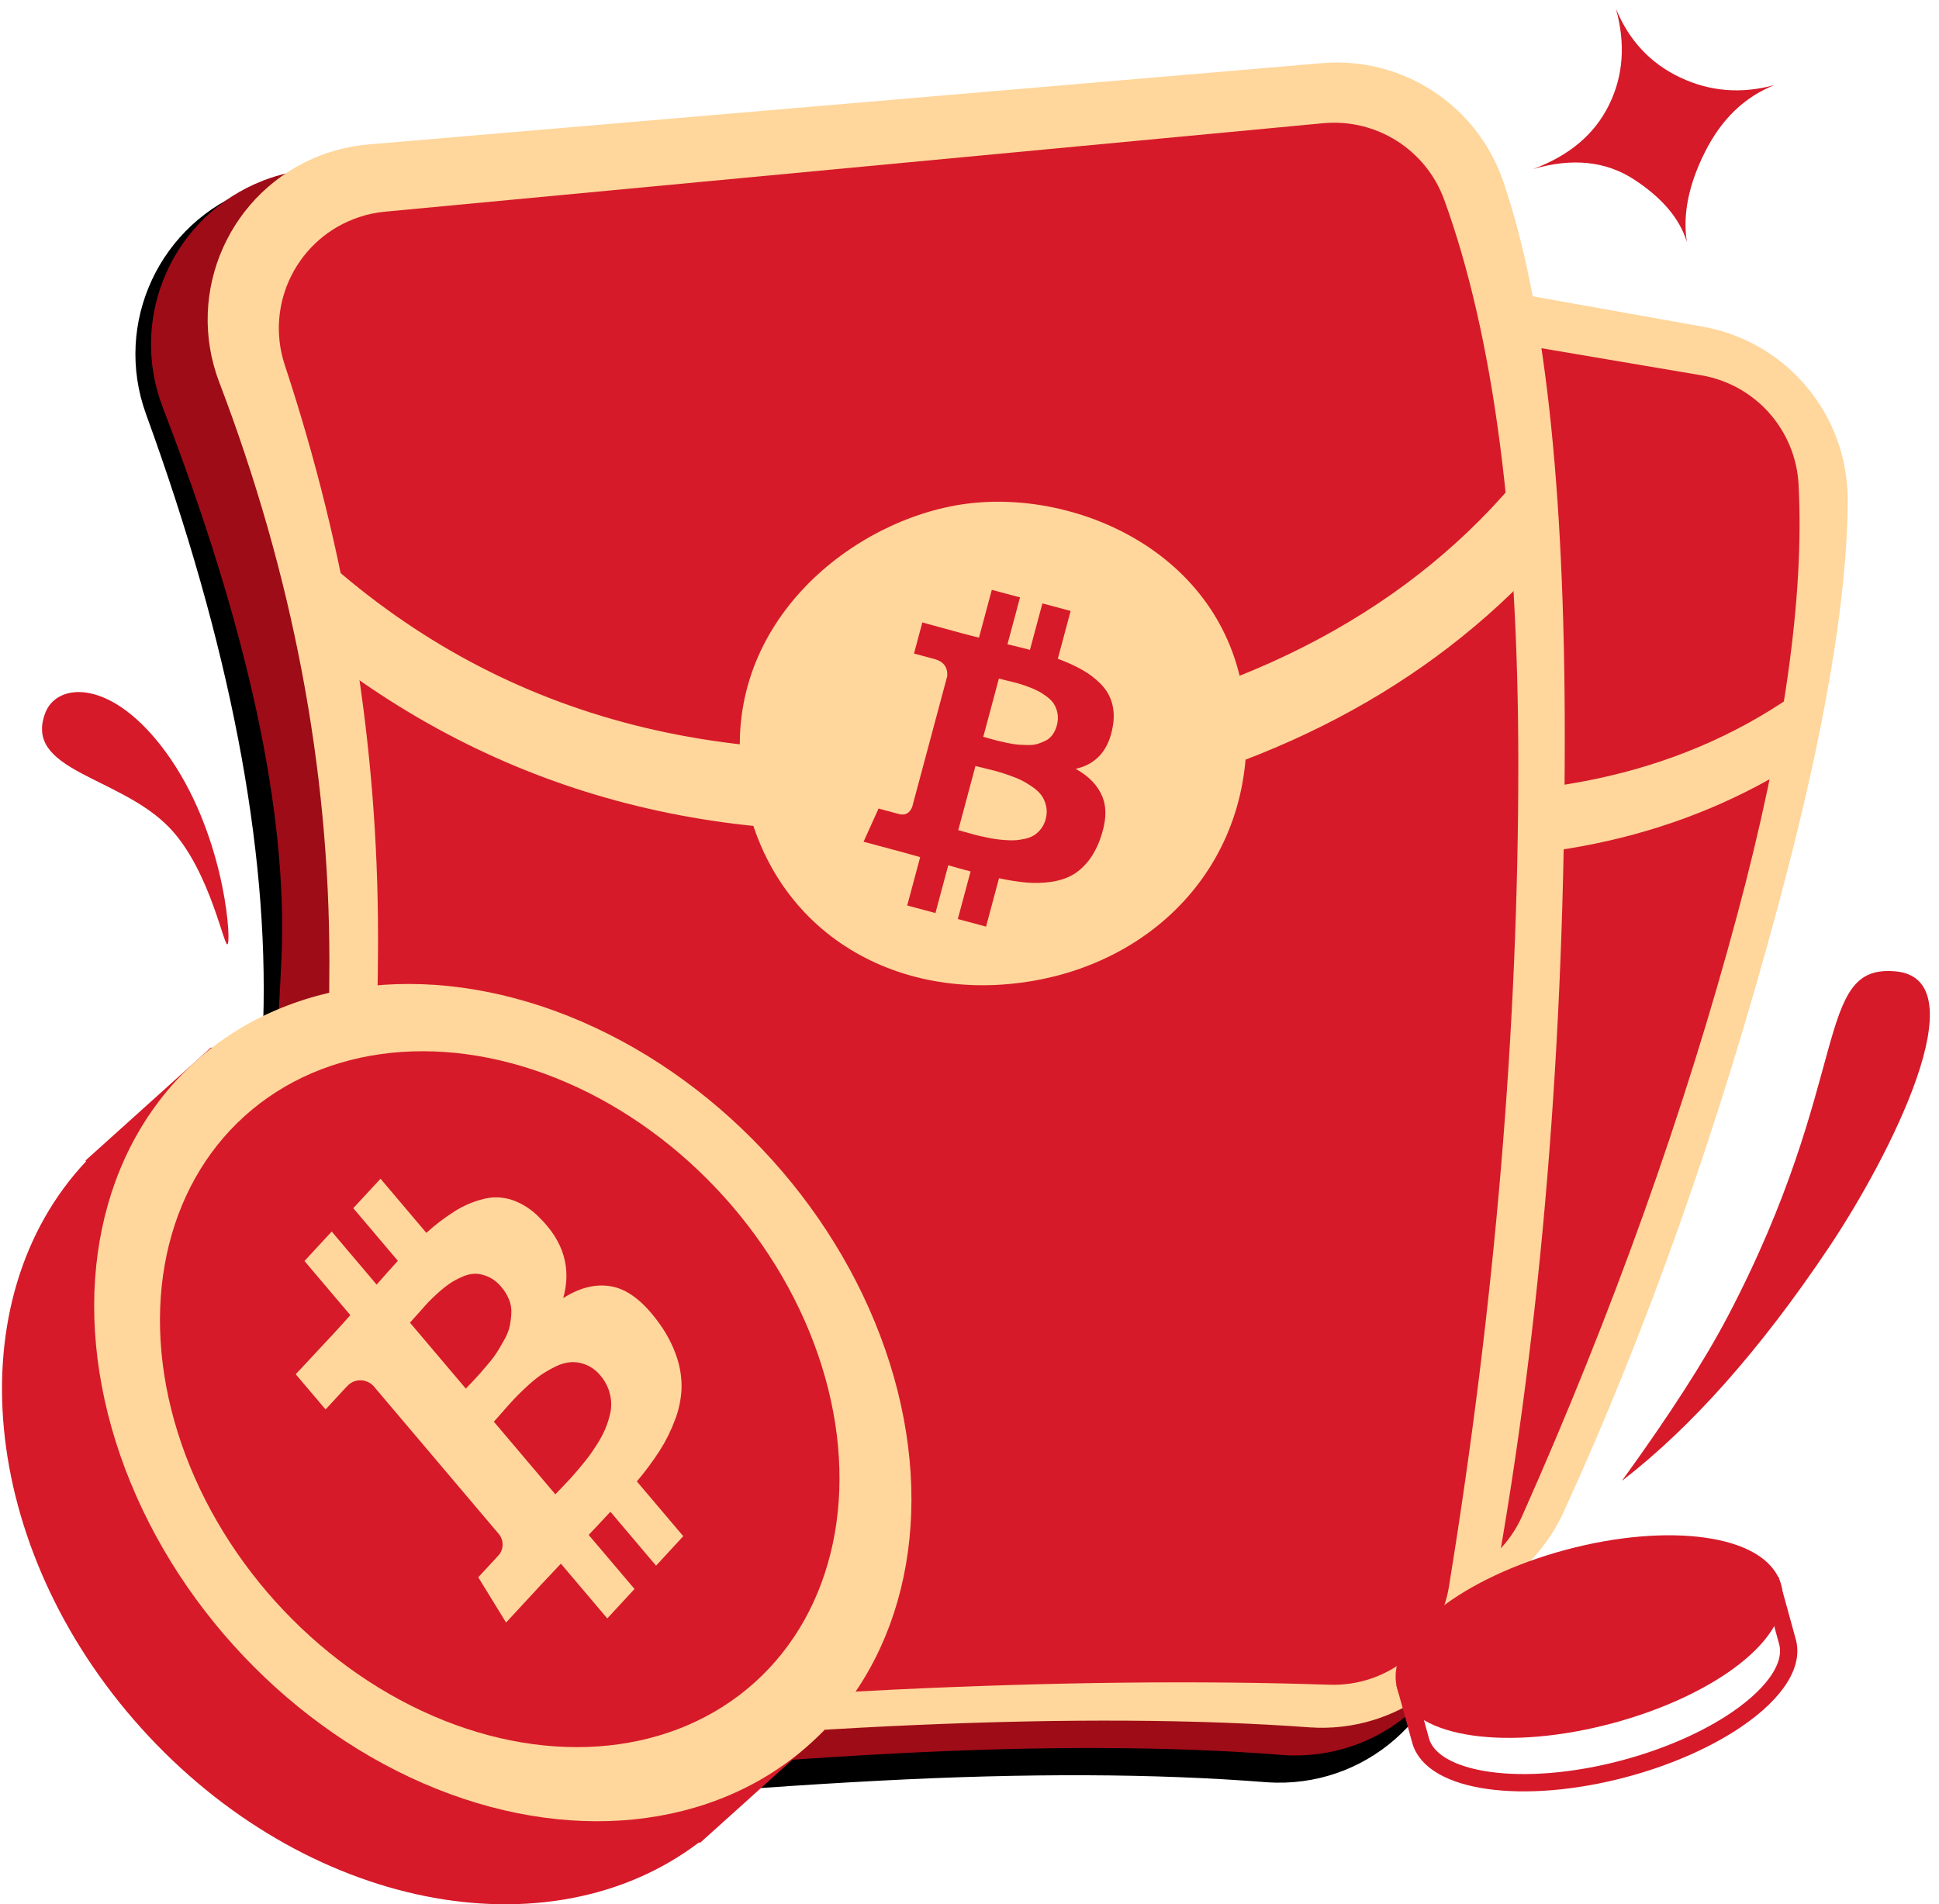
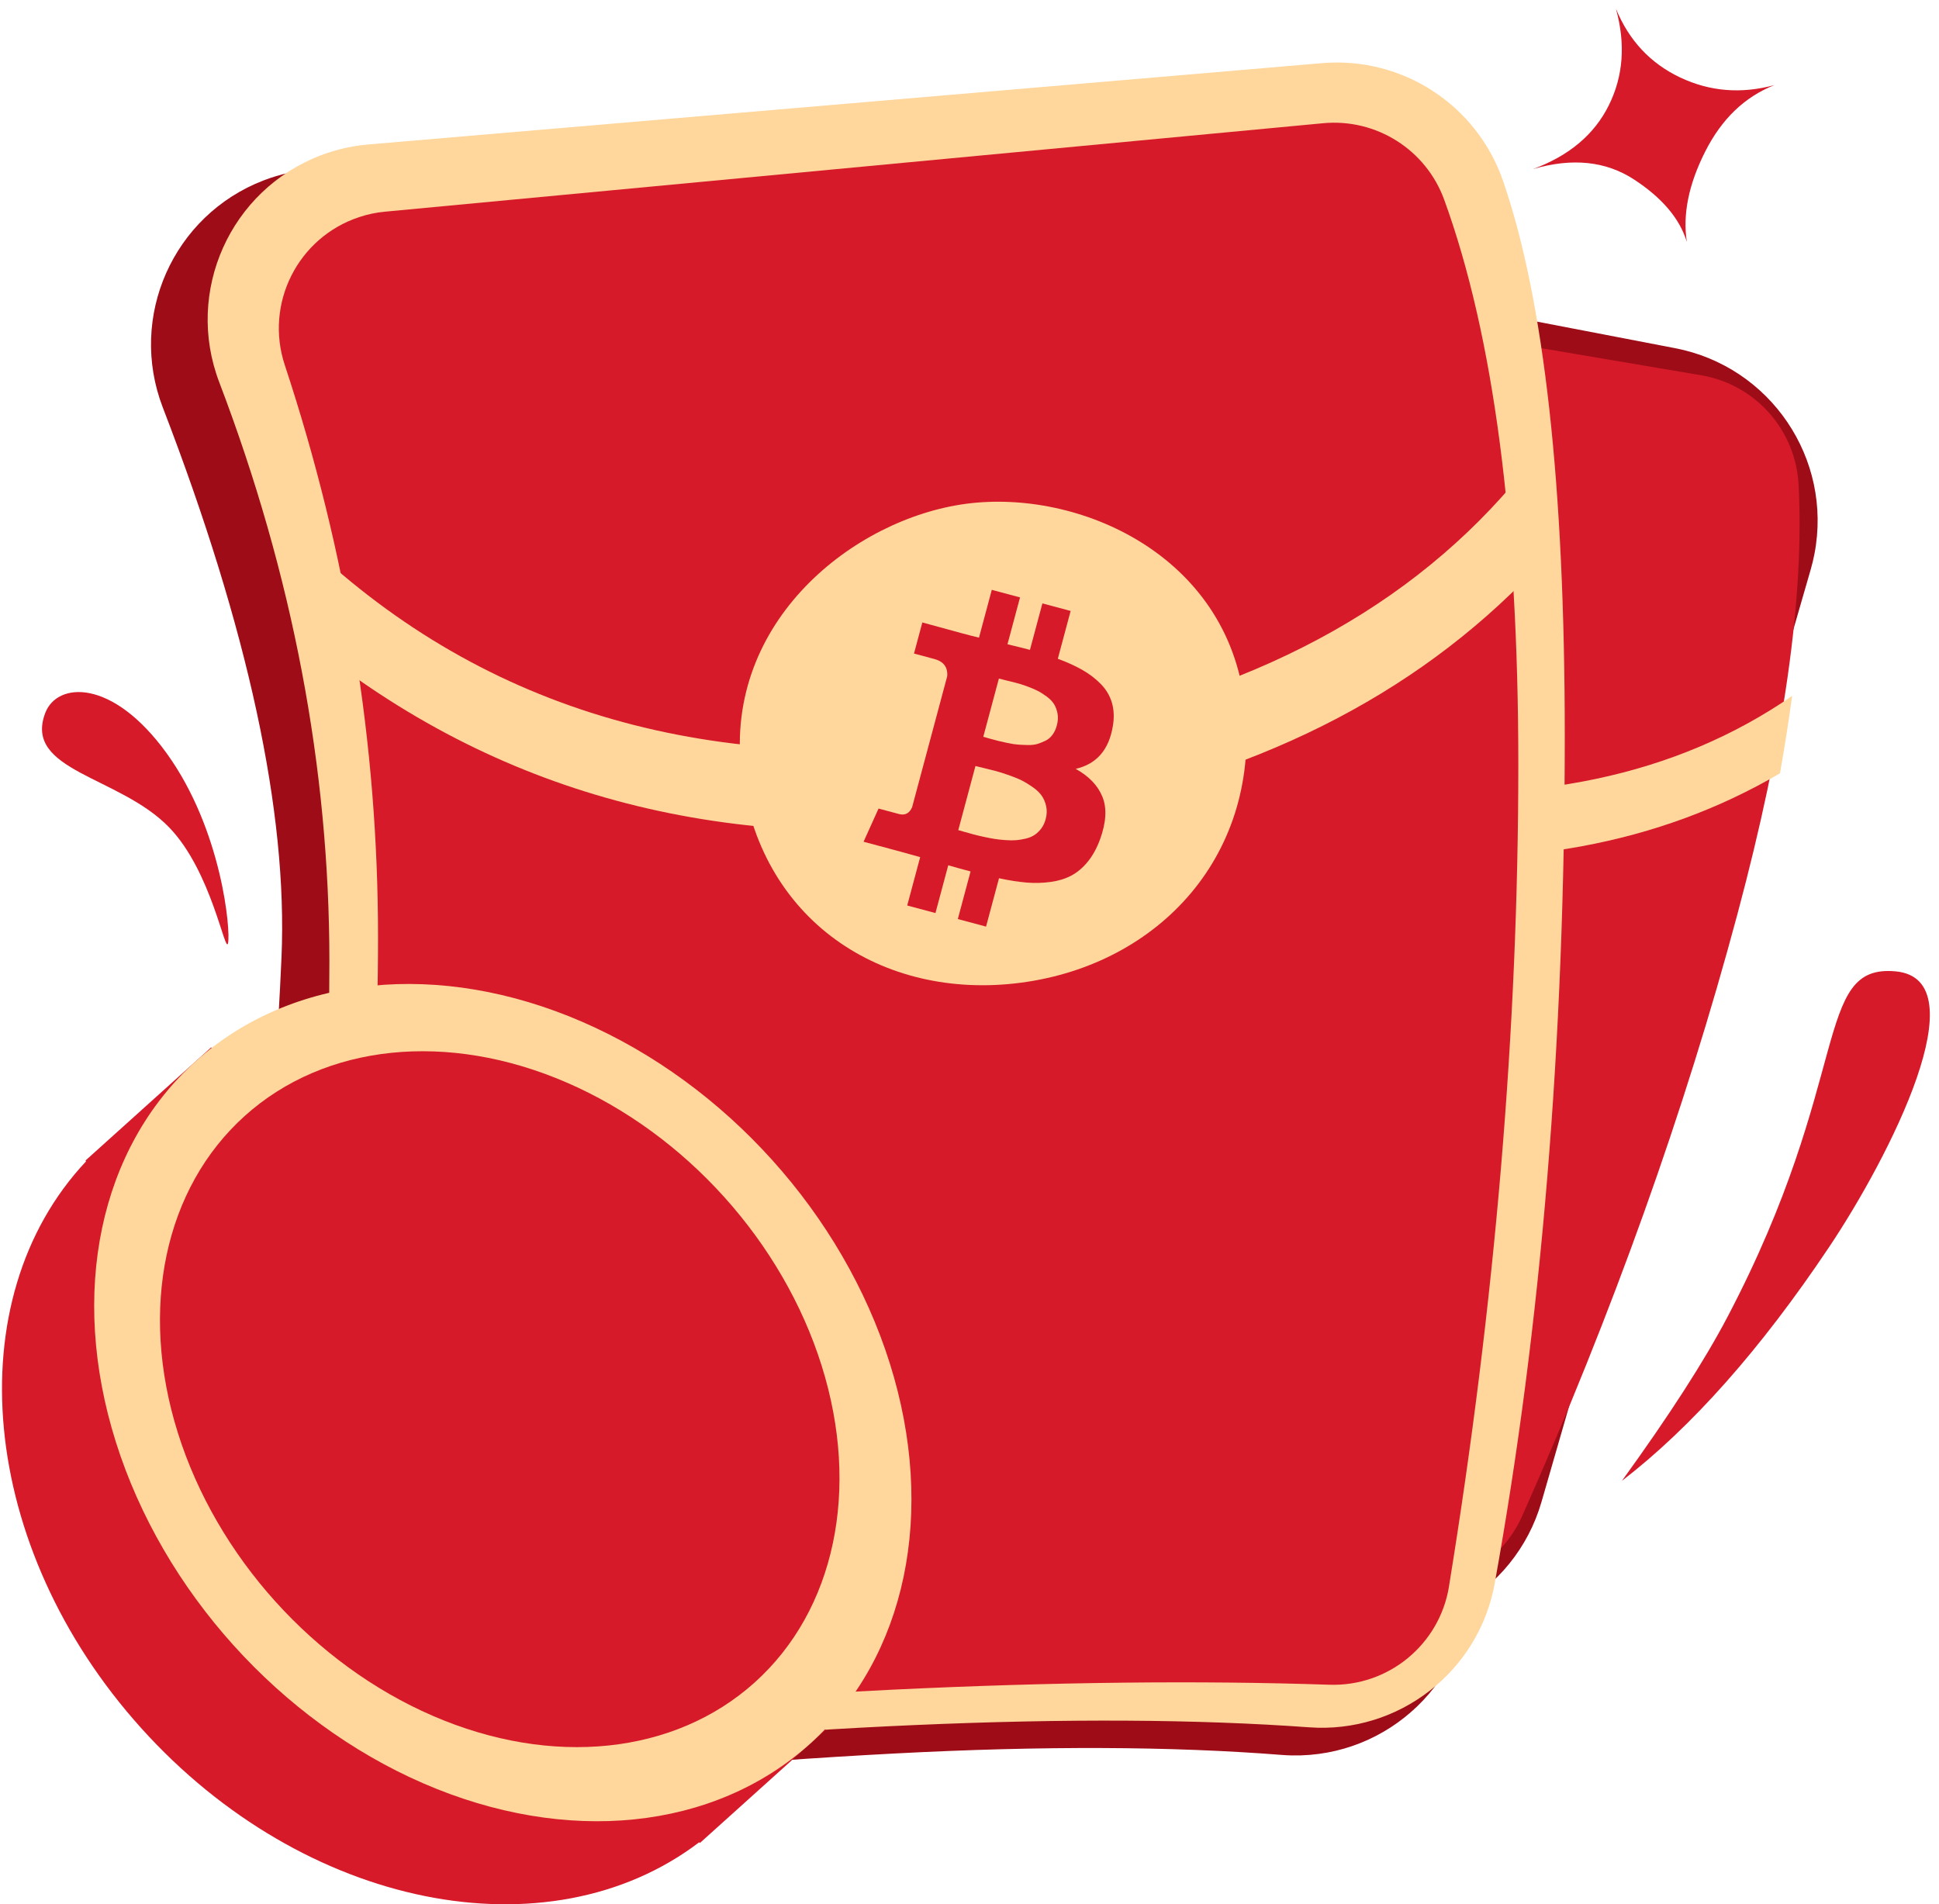
<svg xmlns="http://www.w3.org/2000/svg" xmlns:xlink="http://www.w3.org/1999/xlink" width="56px" height="55px" viewBox="0 0 56 55" version="1.1">
  <title>编组 6</title>
  <defs>
    <path d="M13.261,-1.10999728e-13 C18.699,-1.10999728e-13 23.372,2.584 25.418,6.282 L26.522,6.282 L26.522,11.168 L26.493,11.169 C26.038,16.626 20.287,20.94 13.261,20.94 C6.234,20.94 0.484,16.626 0.029,11.169 L1.3274118e-14,11.168 L1.3274118e-14,6.282 L1.104,6.282 C3.15,2.584 7.823,-1.10999728e-13 13.261,-1.10999728e-13 Z" id="path-1" />
    <path d="M13.261,3.05707356e-13 C18.699,3.05707356e-13 23.372,2.584 25.418,6.282 L26.522,6.282 L26.522,11.168 L26.493,11.169 C26.038,16.626 20.287,20.94 13.261,20.94 C6.234,20.94 0.484,16.626 0.029,11.169 L4.70058004e-13,11.168 L4.70058004e-13,6.282 L1.104,6.282 C3.15,2.584 7.823,3.05707356e-13 13.261,3.05707356e-13 Z" id="path-3" />
  </defs>
  <g id="页面-1" stroke="none" stroke-width="1" fill="none" fill-rule="evenodd">
    <g id="5.2专业版" transform="translate(-316, -422)">
      <g id="编组-6" transform="translate(309, 420.005)">
        <rect id="矩形" fill="#D8D8D8" opacity="0" x="6.076" y="0" width="57.29" height="61.368" />
        <g id="编组-28" transform="translate(0, 0.93)">
          <g id="编组-13" transform="translate(40.092, 27.476) rotate(15) translate(-40.092, -27.476) translate(22.517, 6.633)">
            <g id="编组-24" transform="translate(-0, 0)">
              <path d="M6.963,3.197 L27.521,1.718 C30.317,1.517 32.746,3.621 32.947,6.417 C32.958,6.57 32.962,6.724 32.959,6.878 L32.42,34.898 C32.367,37.7 30.053,39.93 27.251,39.877 C27.185,39.876 27.119,39.874 27.053,39.87 C24.722,39.735 22.071,39.746 19.099,39.902 C15.97,40.067 12.885,40.33 9.846,40.692 L9.846,40.692 C7.063,41.024 4.538,39.036 4.207,36.252 C4.154,35.81 4.16,35.362 4.224,34.921 C4.93,30.049 5.171,25.645 4.945,21.708 C4.727,17.916 3.921,13.981 2.526,9.904 C1.618,7.252 3.032,4.366 5.684,3.458 C6.097,3.316 6.527,3.229 6.963,3.197 Z" id="矩形" fill="#000000" />
              <path d="M7.549,2.568 L28.107,1.089 C30.902,0.888 33.332,2.991 33.533,5.787 C33.544,5.941 33.548,6.095 33.545,6.249 L33.005,34.268 C32.953,37.071 30.639,39.3 27.836,39.248 C27.77,39.247 27.704,39.244 27.638,39.241 C25.308,39.106 22.657,39.117 19.685,39.273 C16.556,39.438 13.471,39.701 10.432,40.063 L10.432,40.063 C7.649,40.394 5.124,38.406 4.792,35.623 C4.74,35.181 4.745,34.733 4.81,34.292 C5.516,29.42 5.756,25.015 5.531,21.079 C5.313,17.287 4.507,13.352 3.112,9.275 C2.204,6.623 3.618,3.737 6.27,2.829 C6.683,2.687 7.113,2.599 7.549,2.568 Z" id="矩形" fill="#9E0C18" />
-               <path d="M8.837,1.978 L28.722,0.282 C31.176,0.073 33.424,1.656 34.057,4.035 C34.786,6.784 35.15,10.694 35.15,15.767 C35.15,22.47 34.666,28.679 33.697,34.396 L33.697,34.396 C33.265,36.945 30.986,38.761 28.405,38.615 C26.015,38.48 23.256,38.481 20.128,38.617 C17.167,38.746 14.209,38.984 11.254,39.331 L11.254,39.331 C8.471,39.659 5.949,37.667 5.621,34.883 C5.569,34.437 5.576,33.985 5.642,33.54 C6.289,29.216 6.612,25.027 6.612,20.972 C6.612,16.876 5.9,12.787 4.476,8.705 C3.553,6.058 4.951,3.164 7.598,2.242 C7.998,2.103 8.415,2.014 8.837,1.978 Z" id="矩形" fill="#FFD69B" />
              <path d="M8.737,3.565 L29.039,1.65 C30.614,1.502 32.081,2.466 32.571,3.969 C33.575,7.053 34.077,11.203 34.077,16.419 C34.077,22.326 33.575,28.458 32.571,34.813 L32.571,34.813 C32.306,36.492 30.836,37.713 29.137,37.667 C26.28,37.589 23.122,37.632 19.665,37.796 C16.487,37.948 13.3,38.193 10.105,38.532 L10.105,38.532 C8.246,38.728 6.581,37.38 6.386,35.522 C6.353,35.213 6.363,34.901 6.416,34.595 C7.295,29.469 7.735,24.739 7.735,20.406 C7.735,16.198 7.097,12.043 5.822,7.94 C5.267,6.155 6.263,4.259 8.047,3.703 C8.272,3.633 8.503,3.587 8.737,3.565 Z" id="矩形" fill="#D61A29" />
              <path d="M22.152,15.978 C27.252,15.978 31.343,14.656 34.425,12.012 C34.404,12.723 34.366,13.476 34.311,14.271 C31.06,16.668 27.006,17.865 22.152,17.865 C16.111,17.865 11.173,16.011 7.337,12.303 L7.338,10.201 C7.338,10.082 7.342,9.963 7.35,9.846 C10.876,13.934 15.81,15.978 22.152,15.978 Z" id="形状结合" fill="#FFD69B" transform="translate(20.881, 13.849) rotate(-9) translate(-20.881, -13.849) " />
            </g>
            <path d="M22.192,21.589 C25.432,21.56 28.076,19.305 28.105,15.833 C28.134,12.361 24.912,10.427 22.285,10.451 C19.659,10.474 16.403,12.466 16.374,15.938 C16.345,19.41 18.953,21.618 22.192,21.589 Z" id="椭圆形" fill="#FFD69B" transform="translate(22.24, 16.02) rotate(-7) translate(-22.24, -16.02) " />
          </g>
          <g id="编组-13" transform="translate(8.603, 2.624)">
            <g id="编组-24">
-               <path d="M7.093,3.604 L35.784,1.962 C38.583,1.802 40.981,3.941 41.141,6.739 C41.149,6.868 41.151,6.998 41.149,7.127 L40.42,44.954 C40.365,47.756 38.048,49.983 35.246,49.928 C35.147,49.926 35.048,49.921 34.949,49.914 C31.753,49.662 28.034,49.648 23.792,49.872 C19.199,50.113 14.683,50.525 10.245,51.106 L10.245,51.107 C7.465,51.47 4.918,49.511 4.554,46.732 C4.5,46.312 4.498,45.886 4.548,45.466 C5.356,38.818 5.839,32.984 5.999,27.962 C6.16,22.899 5.032,17.046 2.615,10.404 C1.656,7.769 3.016,4.858 5.651,3.9 C6.115,3.732 6.6,3.632 7.093,3.604 Z" id="矩形" fill="#000000" />
              <path d="M7.469,3.325 L36.171,1.261 C38.967,1.06 41.396,3.164 41.597,5.96 C41.608,6.113 41.612,6.267 41.609,6.421 L40.882,44.167 C40.827,46.97 38.51,49.197 35.708,49.142 C35.609,49.14 35.51,49.135 35.411,49.127 C32.215,48.876 28.496,48.862 24.255,49.085 C19.625,49.328 15.075,49.745 10.605,50.333 L10.605,50.333 C7.826,50.7 5.275,48.745 4.908,45.966 C4.855,45.561 4.851,45.15 4.896,44.744 C5.793,36.683 6.336,30.464 6.527,26.089 C6.708,21.907 5.566,16.614 3.099,10.211 C2.091,7.595 3.395,4.658 6.011,3.651 C6.479,3.471 6.97,3.362 7.469,3.325 Z" id="矩形" fill="#9E0C18" />
              <path d="M9.041,2.613 L36.577,0.265 C38.895,0.067 41.051,1.471 41.808,3.671 C42.996,7.123 43.589,12.469 43.589,19.706 C43.589,28.547 42.915,36.701 41.566,44.169 L41.567,44.169 C41.106,46.722 38.794,48.517 36.206,48.33 C32.985,48.096 29.185,48.074 24.808,48.265 C20.571,48.449 16.338,48.813 12.11,49.355 L12.11,49.355 C9.33,49.714 6.786,47.751 6.427,44.971 C6.364,44.483 6.372,43.988 6.451,43.503 C7.424,37.537 7.91,31.773 7.91,26.211 C7.91,20.624 6.85,15.046 4.728,9.478 C3.73,6.858 5.044,3.926 7.663,2.927 C8.106,2.759 8.569,2.653 9.041,2.613 Z" id="矩形" fill="#FFD69B" />
              <path d="M9.516,4.555 L36.611,2 C38.145,1.856 39.582,2.765 40.108,4.213 C41.534,8.135 42.247,13.571 42.247,20.522 C42.247,28.136 41.58,36.048 40.245,44.258 L40.246,44.258 C39.974,45.941 38.493,47.158 36.79,47.1 C33.03,46.974 28.844,47.02 24.23,47.24 C19.893,47.446 15.544,47.792 11.182,48.278 L11.182,48.278 C9.325,48.486 7.651,47.149 7.443,45.291 C7.407,44.968 7.418,44.64 7.475,44.32 C8.702,37.495 9.315,31.224 9.315,25.504 C9.315,19.923 8.417,14.416 6.621,8.982 C6.036,7.208 7,5.295 8.775,4.71 C9.015,4.63 9.264,4.578 9.516,4.555 Z" id="矩形" fill="#D61A29" />
              <path d="M27.307,20.007 C33.671,20.007 38.779,18.361 42.629,15.07 C42.591,15.96 42.533,16.91 42.454,17.916 C38.397,20.884 33.349,22.367 27.307,22.367 C19.565,22.367 13.271,19.931 8.426,15.06 L8.397,11.861 C12.829,17.292 19.132,20.007 27.307,20.007 Z" id="形状结合" fill="#FFD69B" transform="translate(25.512, 17.114) rotate(-9) translate(-25.512, -17.114) " />
            </g>
            <path d="M27.037,26.868 C31.086,26.832 34.391,24.013 34.428,19.674 C34.464,15.334 30.436,12.917 27.153,12.946 C23.871,12.976 19.802,15.466 19.765,19.805 C19.729,24.145 22.988,26.904 27.037,26.868 Z" id="椭圆形" fill="#FFD69B" transform="translate(27.096, 19.907) rotate(-7) translate(-27.096, -19.907) " />
            <path d="M30.161,18.635 C30.227,19.323 29.987,19.811 29.443,20.098 C29.87,20.204 30.19,20.399 30.402,20.683 C30.614,20.966 30.696,21.371 30.649,21.896 C30.623,22.165 30.564,22.401 30.471,22.605 C30.378,22.81 30.26,22.978 30.117,23.11 C29.975,23.243 29.797,23.353 29.585,23.442 C29.373,23.531 29.151,23.596 28.919,23.638 C28.687,23.679 28.422,23.708 28.122,23.723 L28.122,25.169 L27.278,25.169 L27.278,23.746 C26.985,23.746 26.762,23.744 26.609,23.74 L26.609,25.169 L25.765,25.169 L25.765,23.723 C25.699,23.723 25.6,23.722 25.469,23.72 C25.337,23.718 25.237,23.717 25.167,23.717 L24.071,23.717 L24.241,22.679 L24.85,22.679 C25.032,22.679 25.138,22.583 25.167,22.39 L25.167,18.476 C25.12,18.219 24.957,18.09 24.68,18.09 L24.071,18.09 L24.071,17.16 L25.233,17.166 C25.467,17.166 25.644,17.164 25.765,17.16 L25.765,15.731 L26.609,15.731 L26.609,17.132 C26.909,17.124 27.132,17.12 27.278,17.12 L27.278,15.731 L28.122,15.731 L28.122,17.16 C28.411,17.187 28.666,17.229 28.889,17.288 C29.112,17.346 29.319,17.431 29.509,17.543 C29.699,17.655 29.85,17.802 29.961,17.985 C30.072,18.169 30.139,18.385 30.161,18.635 Z M28.982,21.726 C28.982,21.59 28.955,21.469 28.9,21.363 C28.845,21.257 28.778,21.17 28.697,21.102 C28.617,21.034 28.512,20.976 28.382,20.929 C28.253,20.882 28.133,20.847 28.023,20.824 C27.914,20.802 27.778,20.785 27.618,20.773 C27.457,20.762 27.331,20.756 27.239,20.756 C27.148,20.756 27.03,20.758 26.886,20.762 C26.742,20.766 26.655,20.768 26.626,20.768 L26.626,22.685 C26.655,22.685 26.722,22.686 26.828,22.688 C26.934,22.69 27.022,22.69 27.091,22.69 C27.161,22.69 27.258,22.688 27.382,22.682 C27.506,22.676 27.613,22.669 27.703,22.659 C27.792,22.65 27.896,22.634 28.015,22.611 C28.134,22.588 28.235,22.562 28.319,22.532 C28.403,22.501 28.49,22.462 28.58,22.413 C28.669,22.363 28.741,22.307 28.796,22.242 C28.851,22.178 28.896,22.102 28.93,22.016 C28.965,21.929 28.982,21.832 28.982,21.726 L28.982,21.726 Z M28.593,19.026 C28.593,18.901 28.57,18.791 28.525,18.694 C28.479,18.598 28.423,18.519 28.358,18.456 C28.292,18.394 28.204,18.341 28.095,18.297 C27.985,18.254 27.884,18.223 27.793,18.204 C27.702,18.185 27.589,18.17 27.456,18.158 C27.323,18.147 27.217,18.142 27.138,18.144 C27.059,18.146 26.961,18.148 26.842,18.15 C26.723,18.152 26.651,18.153 26.626,18.153 L26.626,19.894 C26.644,19.894 26.707,19.895 26.815,19.897 C26.922,19.899 27.007,19.899 27.07,19.897 C27.132,19.895 27.223,19.891 27.344,19.886 C27.464,19.88 27.565,19.869 27.645,19.854 C27.725,19.839 27.82,19.818 27.927,19.792 C28.035,19.765 28.124,19.73 28.193,19.687 C28.263,19.643 28.33,19.592 28.396,19.534 C28.462,19.475 28.511,19.402 28.544,19.315 C28.577,19.228 28.593,19.132 28.593,19.026 L28.593,19.026 Z" id="形状" fill="#D61A29" fill-rule="nonzero" transform="translate(27.367, 20.45) rotate(15) translate(-27.367, -20.45) " />
          </g>
          <g id="编组-9" transform="translate(20.191, 42.775) rotate(-17) translate(-20.191, -42.775) translate(4.241, 24.684)">
            <g id="编组-10备份-6" transform="translate(15.95, 18.09) rotate(65) translate(-15.95, -18.09) translate(2.689, 5.829)">
              <g id="矩形" transform="translate(0, 3.582)">
                <mask id="mask-2" fill="white">
                  <use xlink:href="#path-1" />
                </mask>
                <use id="蒙版" fill="#D61A29" xlink:href="#path-1" />
                <mask id="mask-4" fill="white">
                  <use xlink:href="#path-3" />
                </mask>
                <g id="蒙版" />
              </g>
              <ellipse id="椭圆形" fill="#FFD69B" cx="13.261" cy="10.47" rx="13.261" ry="10.47" />
              <ellipse id="椭圆形" fill="#D61A29" cx="13.128" cy="10.47" rx="11.007" ry="8.725" />
            </g>
            <g id="形状-710" transform="translate(12.093, 10.117)" fill="#FFD69B">
-               <path d="M9.499,4.944 C9.91,5.171 10.236,5.647 10.478,6.372 C10.594,6.712 10.658,7.069 10.669,7.429 C10.678,7.739 10.632,8.047 10.535,8.339 C10.431,8.63 10.282,8.902 10.093,9.143 C9.892,9.407 9.664,9.648 9.414,9.862 C9.129,10.103 8.83,10.324 8.517,10.525 L9.336,12.429 L8.336,13.014 L7.53,11.139 C7.184,11.341 6.918,11.492 6.734,11.595 L7.544,13.476 L6.543,14.059 L5.724,12.155 C5.646,12.201 5.529,12.267 5.372,12.356 C5.215,12.445 5.095,12.513 5.013,12.56 L3.713,13.318 L3.327,11.833 L4.048,11.413 C4.26,11.302 4.353,11.04 4.261,10.813 L2.045,5.657 C1.976,5.527 1.86,5.432 1.722,5.393 C1.585,5.354 1.438,5.375 1.316,5.451 C1.293,5.463 1.271,5.474 1.248,5.488 L0.527,5.908 L6.23511473e-14,4.684 L1.381,3.887 C1.658,3.726 1.867,3.6 2.007,3.512 L1.198,1.63 L2.199,1.046 L2.992,2.891 C3.343,2.674 3.605,2.515 3.779,2.414 L2.992,0.583 L3.993,-1.68886354e-14 L4.802,1.882 C5.119,1.732 5.447,1.61 5.784,1.52 C6.071,1.444 6.367,1.413 6.663,1.428 C6.944,1.44 7.216,1.534 7.449,1.697 C7.703,1.883 7.91,2.129 8.054,2.415 C8.522,3.276 8.514,4.084 8.032,4.839 C8.598,4.682 9.088,4.717 9.5,4.944 M8.51,7.718 C8.5,7.574 8.466,7.432 8.408,7.301 C8.342,7.136 8.238,6.991 8.105,6.879 C7.991,6.783 7.858,6.715 7.717,6.677 C7.562,6.641 7.402,6.637 7.245,6.665 C7.081,6.69 6.919,6.727 6.76,6.776 C6.586,6.835 6.416,6.906 6.251,6.989 L6.214,7.006 C6.035,7.096 5.894,7.169 5.793,7.229 C5.685,7.292 5.546,7.375 5.377,7.481 C5.209,7.586 5.107,7.648 5.072,7.668 L6.157,10.193 C6.192,10.173 6.273,10.127 6.4,10.057 C6.526,9.985 6.631,9.926 6.713,9.878 C6.795,9.83 6.908,9.76 7.052,9.666 C7.196,9.572 7.319,9.489 7.42,9.414 C7.52,9.339 7.635,9.247 7.762,9.136 C7.875,9.038 7.981,8.933 8.078,8.819 C8.167,8.714 8.247,8.601 8.319,8.482 C8.392,8.368 8.447,8.242 8.479,8.109 C8.508,7.981 8.519,7.849 8.511,7.718 M3.591,4.224 L4.577,6.517 C4.599,6.504 4.674,6.463 4.803,6.39 C4.932,6.316 5.032,6.259 5.105,6.214 C5.177,6.169 5.283,6.101 5.423,6.01 C5.542,5.935 5.655,5.851 5.763,5.76 C5.85,5.684 5.949,5.592 6.062,5.483 C6.162,5.39 6.249,5.281 6.318,5.161 C6.377,5.051 6.429,4.936 6.471,4.818 C6.516,4.694 6.534,4.561 6.523,4.429 C6.511,4.285 6.475,4.145 6.418,4.014 C6.358,3.865 6.266,3.731 6.149,3.625 C6.051,3.536 5.938,3.469 5.816,3.426 C5.685,3.388 5.548,3.379 5.414,3.399 C5.275,3.414 5.137,3.442 5.003,3.484 C4.858,3.533 4.716,3.59 4.578,3.657 C4.536,3.676 4.497,3.695 4.46,3.714 C4.351,3.768 4.262,3.817 4.194,3.858 C4.102,3.915 3.986,3.986 3.846,4.07 C3.706,4.153 3.621,4.206 3.591,4.224" id="形状_710" />
-             </g>
+               </g>
          </g>
          <g id="编组-2备份-2" transform="translate(53.105, 49.106) scale(-1, 1) rotate(15) translate(-53.105, -49.106) translate(47.613, 45.96)" stroke="#D61A29" stroke-width="0.5">
            <g id="编组" transform="translate(0, 1.605)">
-               <path d="M5.487,-3.52099188e-14 C7.708,-3.52099188e-14 10.985,0.846 10.985,0.846 C10.985,0.846 10.973,1.998 10.973,2.375 C10.973,3.638 8.517,4.688 5.487,4.688 C4.27,4.688 3.145,4.518 2.235,4.234 C0.879,3.81 6.97709575e-14,3.131 6.97709575e-14,2.375 C6.97709575e-14,2.037 0.012,0.687 0.012,0.687 C0.012,0.687 3.175,-3.52099188e-14 5.487,-3.52099188e-14 Z" id="路径" />
-             </g>
+               </g>
            <g id="编组" transform="translate(0, 0)" fill="#D61A29">
-               <path d="M5.492,9.35583548e-17 C8.526,9.35583548e-17 10.985,1.049 10.985,2.344 C10.985,3.655 8.526,4.688 5.492,4.688 C2.459,4.688 8.72778857e-18,3.655 8.72778857e-18,2.344 C8.72778857e-18,1.049 2.459,9.35583548e-17 5.492,9.35583548e-17 Z" id="路径" />
-             </g>
+               </g>
          </g>
          <path d="M54.88,1.155 C54.797,2.207 54.414,3.057 53.732,3.706 C53.05,4.355 52.155,4.682 51.047,4.687 C52.22,4.763 53.098,5.188 53.681,5.963 C54.264,6.738 54.538,7.477 54.501,8.182 C54.657,7.394 55.119,6.638 55.889,5.915 C56.658,5.191 57.504,4.817 58.427,4.792 C57.439,4.709 56.611,4.329 55.944,3.654 C55.276,2.978 54.921,2.146 54.88,1.155 Z" id="路径-3" fill="#D61A29" transform="translate(54.737, 4.668) rotate(-20) translate(-54.737, -4.668) " />
          <path d="M9.278,21.054 C9.853,20.286 11.418,20.62 12.328,23.143 C13.257,25.721 12.69,28.598 12.518,28.903 C12.347,29.208 12.635,26.78 11.81,25.225 C10.838,23.391 8.199,22.496 9.278,21.054 Z" id="路径-11" fill="#D61A29" transform="translate(10.935, 24.809) rotate(-16) translate(-10.935, -24.809) " />
          <path d="M54.16,29.021 C55.706,27.136 58.497,32.15 59.694,35.086 C61.03,38.364 61.778,41.27 61.938,43.805 C61.138,41.618 60.398,39.893 59.719,38.631 C56.014,31.748 52.635,30.882 54.16,29.021 Z" id="路径-11" fill="#D61A29" transform="translate(57.861, 36.207) rotate(56) translate(-57.861, -36.207) " />
        </g>
      </g>
    </g>
  </g>
</svg>